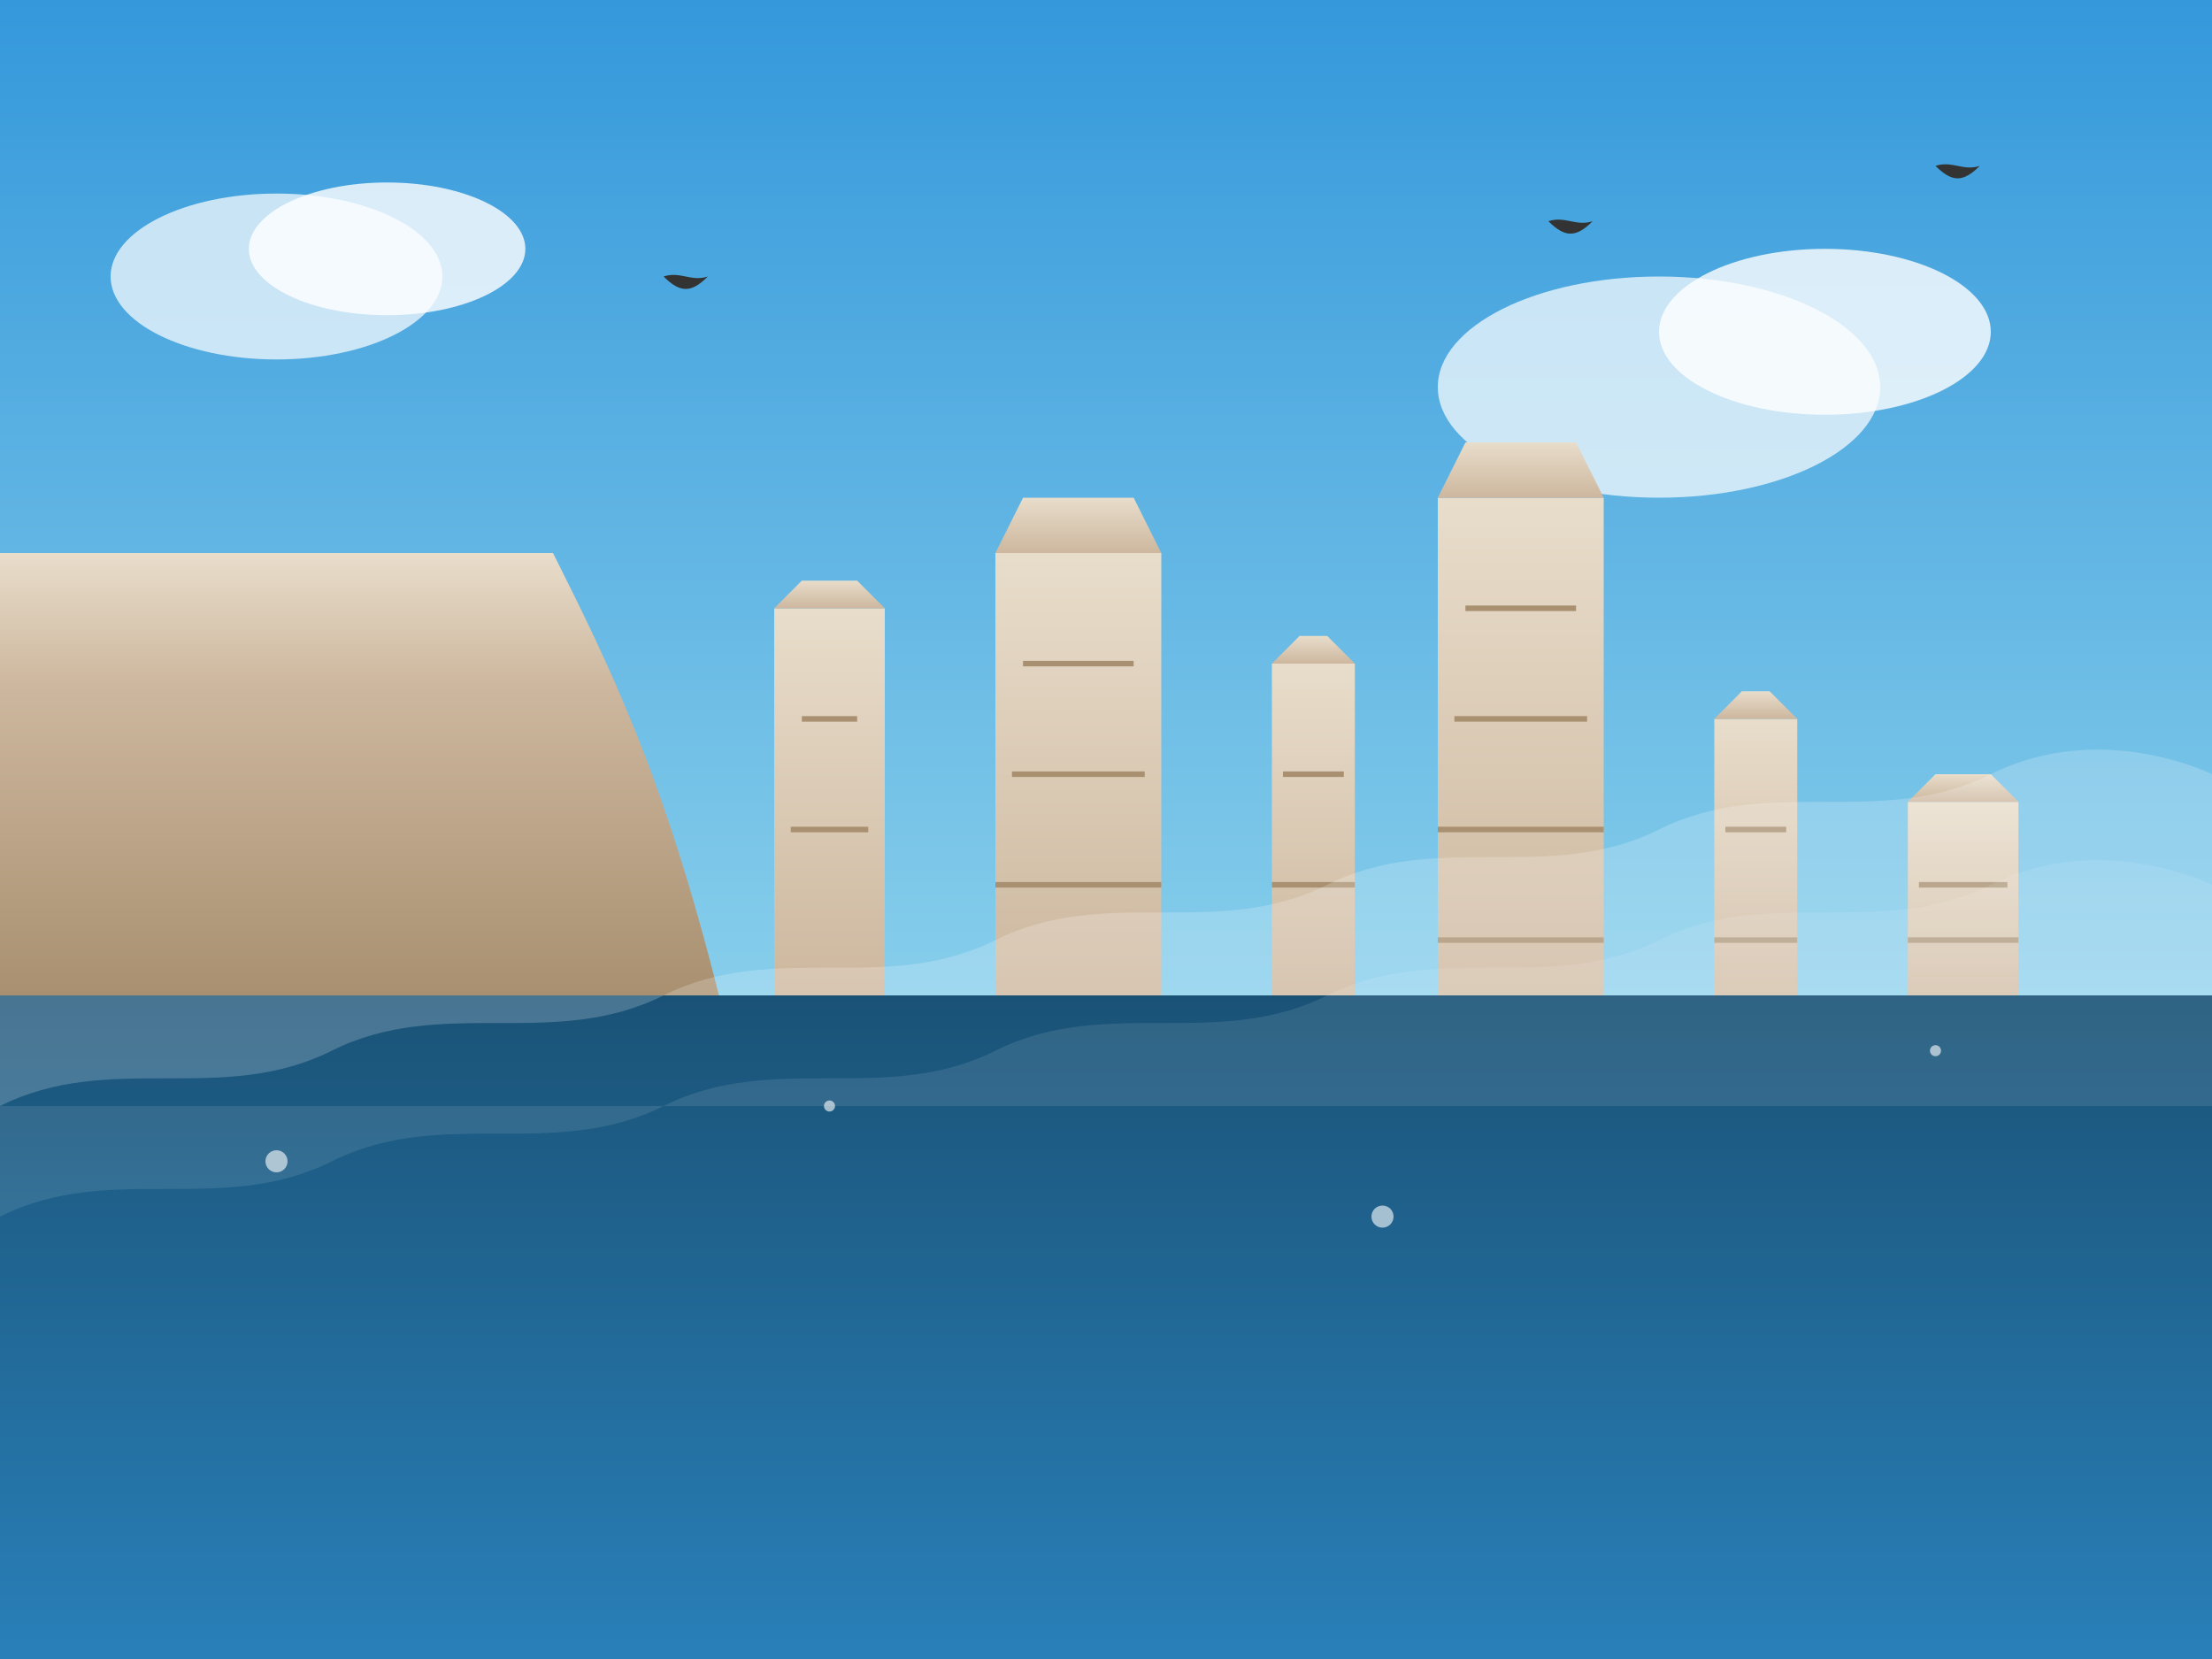
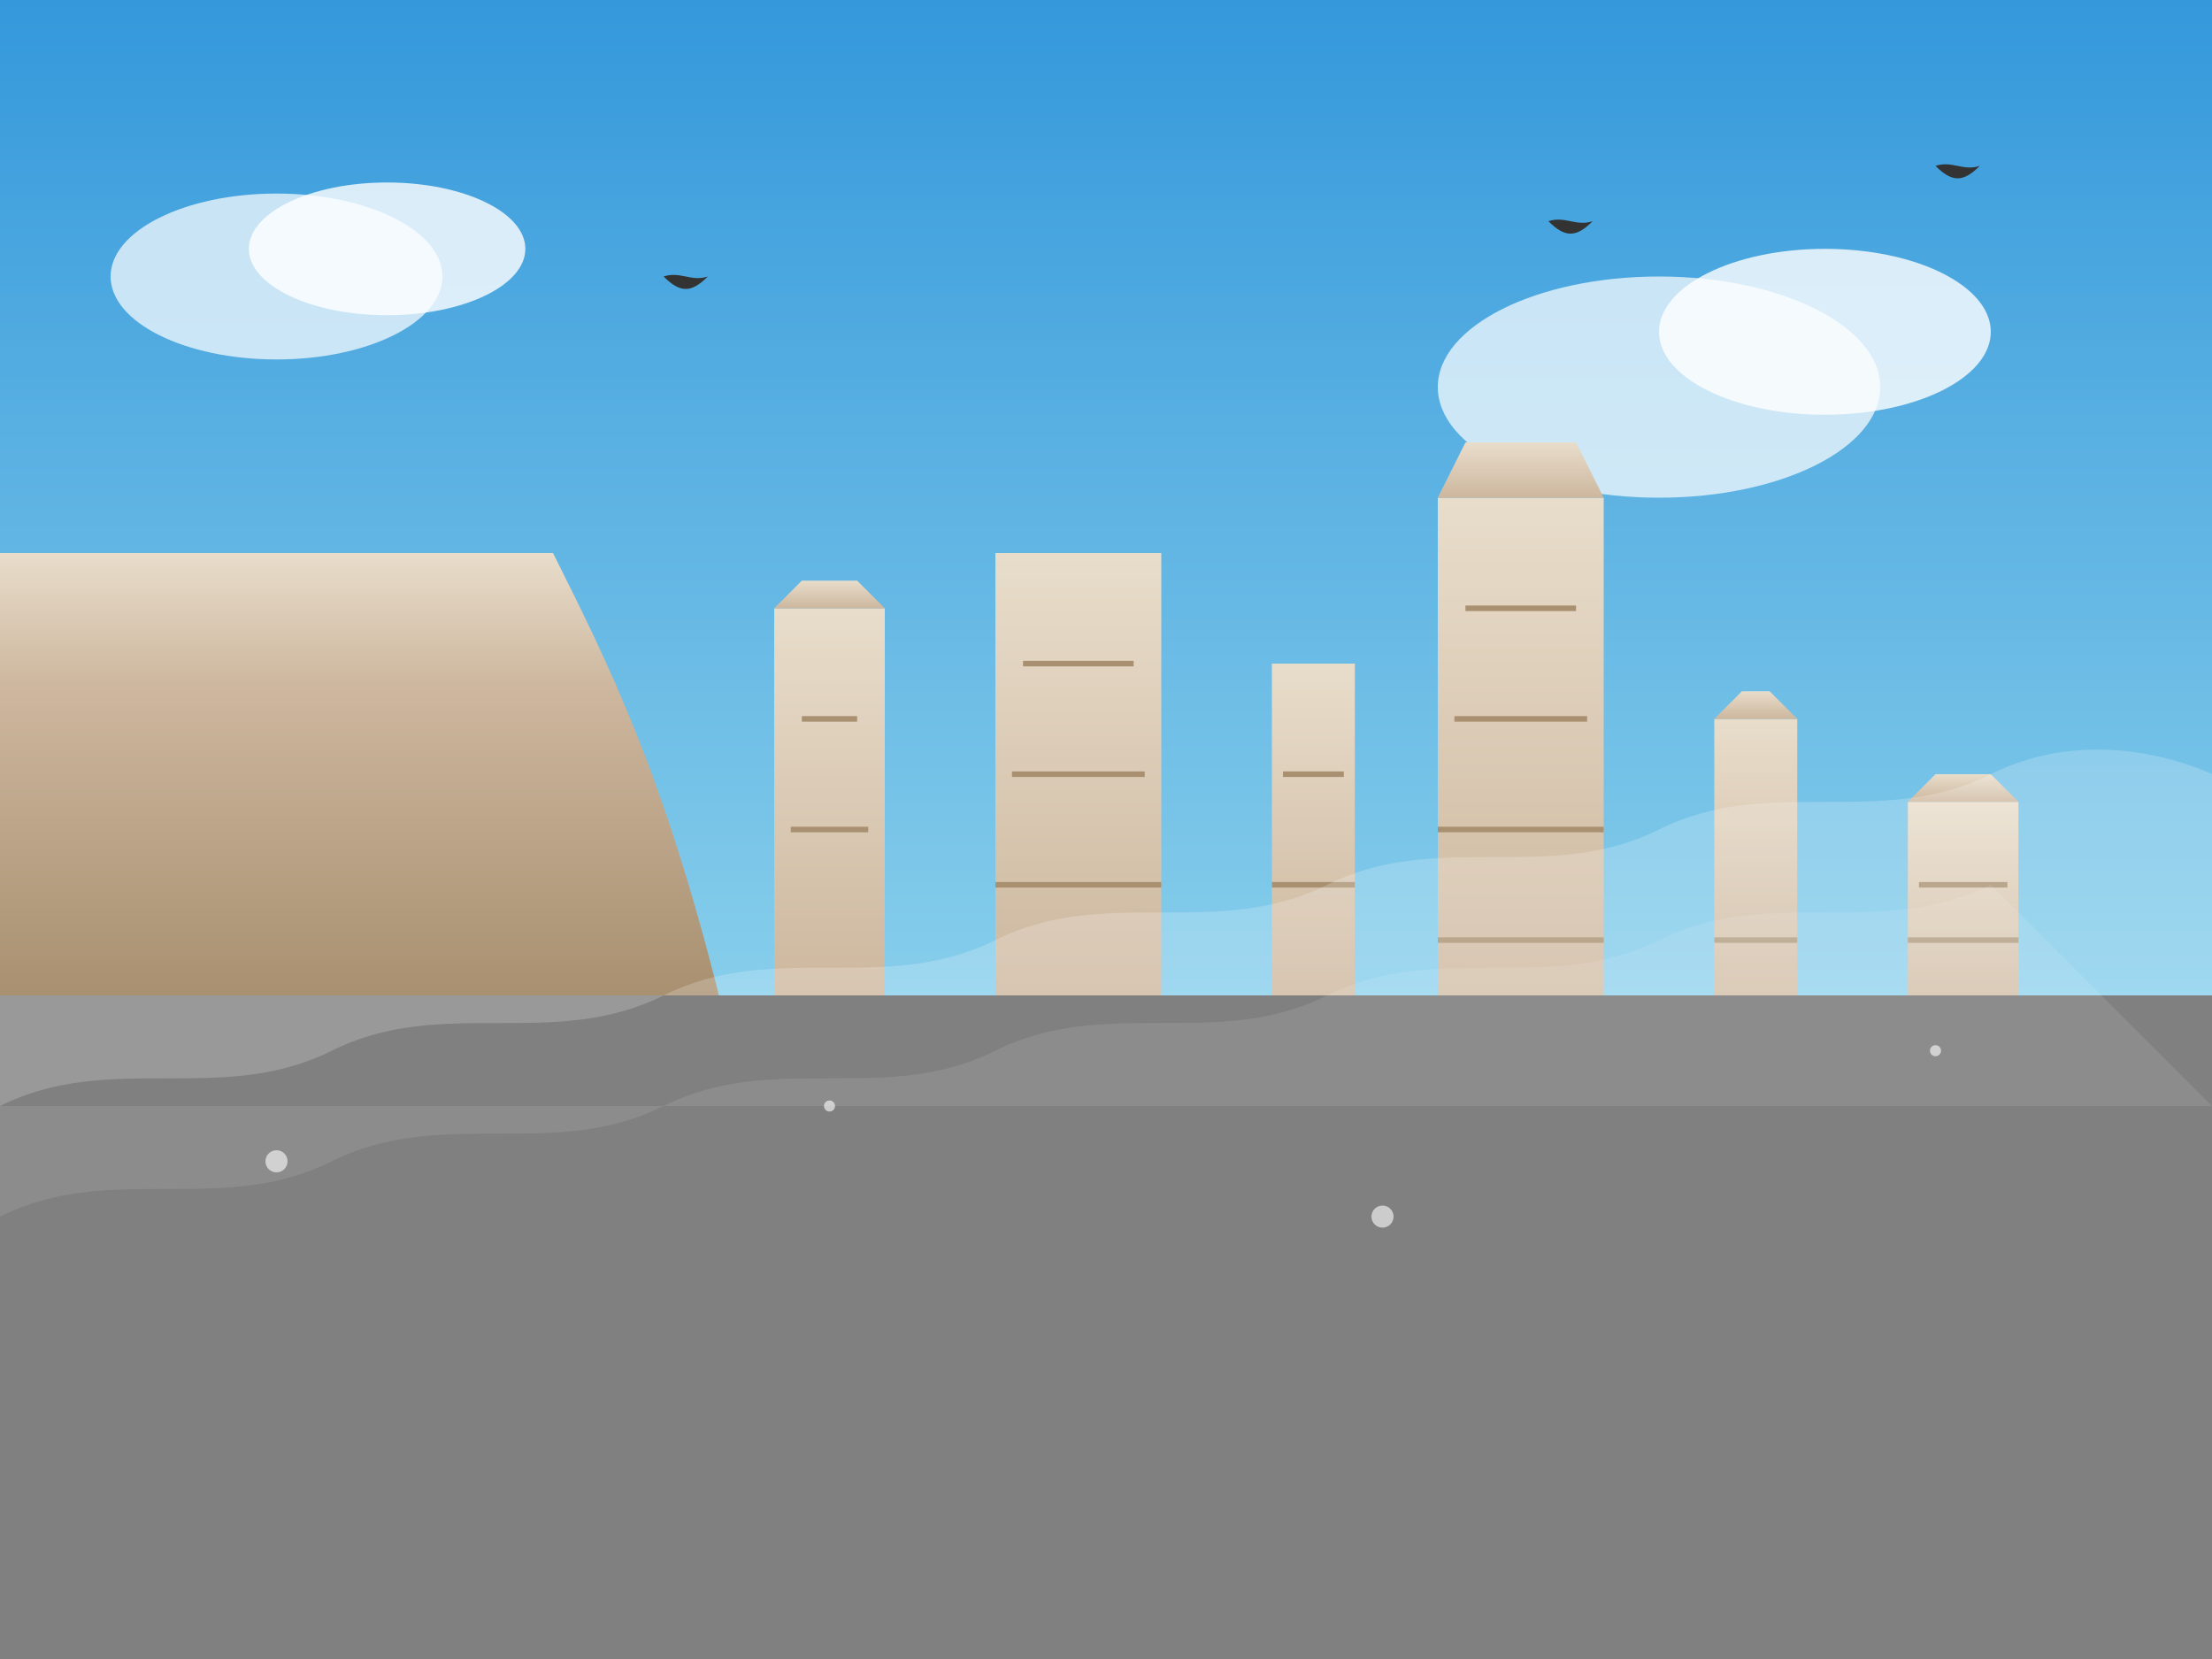
<svg xmlns="http://www.w3.org/2000/svg" width="400" height="300" viewBox="0 0 400 300">
  <rect x="0" y="0" width="400" height="300" fill="#808080" stroke="none" />
  <defs>
    <linearGradient id="skyGradient" x1="0%" y1="0%" x2="0%" y2="100%">
      <stop offset="0%" stop-color="#3498DB" />
      <stop offset="100%" stop-color="#87CEEB" />
    </linearGradient>
    <linearGradient id="oceanGradient" x1="0%" y1="0%" x2="0%" y2="100%">
      <stop offset="0%" stop-color="#1A5276" />
      <stop offset="100%" stop-color="#2980B9" />
    </linearGradient>
    <linearGradient id="rockGradient" x1="0%" y1="0%" x2="0%" y2="100%">
      <stop offset="0%" stop-color="#E8DDCB" />
      <stop offset="100%" stop-color="#CDB79E" />
    </linearGradient>
    <linearGradient id="cliffGradient" x1="0%" y1="0%" x2="0%" y2="100%">
      <stop offset="0%" stop-color="#E8DDCB" />
      <stop offset="30%" stop-color="#CDB79E" />
      <stop offset="100%" stop-color="#A89070" />
    </linearGradient>
  </defs>
  <rect width="400" height="180" fill="url(#skyGradient)" />
-   <rect x="0" y="180" width="400" height="120" fill="url(#oceanGradient)" />
  <ellipse cx="50" cy="50" rx="30" ry="15" fill="#FFFFFF" opacity="0.7" />
  <ellipse cx="70" cy="45" rx="25" ry="12" fill="#FFFFFF" opacity="0.8" />
  <ellipse cx="300" cy="70" rx="40" ry="20" fill="#FFFFFF" opacity="0.7" />
  <ellipse cx="330" cy="60" rx="30" ry="15" fill="#FFFFFF" opacity="0.8" />
  <path d="M0,180 L0,100 L100,100 C110,120 120,140 130,180 Z" fill="url(#cliffGradient)" />
  <g>
    <path d="M140,180 L140,110 L160,110 L160,180 Z" fill="url(#rockGradient)" />
    <path d="M140,110 L145,105 L155,105 L160,110" fill="url(#rockGradient)" />
    <line x1="145" y1="130" x2="155" y2="130" stroke="#A89070" stroke-width="1" />
    <line x1="143" y1="150" x2="157" y2="150" stroke="#A89070" stroke-width="1" />
  </g>
  <g>
    <path d="M180,180 L180,100 L210,100 L210,180 Z" fill="url(#rockGradient)" />
-     <path d="M180,100 L185,90 L205,90 L210,100" fill="url(#rockGradient)" />
    <line x1="185" y1="120" x2="205" y2="120" stroke="#A89070" stroke-width="1" />
    <line x1="183" y1="140" x2="207" y2="140" stroke="#A89070" stroke-width="1" />
    <line x1="180" y1="160" x2="210" y2="160" stroke="#A89070" stroke-width="1" />
  </g>
  <g>
    <path d="M230,180 L230,120 L245,120 L245,180 Z" fill="url(#rockGradient)" />
-     <path d="M230,120 L235,115 L240,115 L245,120" fill="url(#rockGradient)" />
    <line x1="232" y1="140" x2="243" y2="140" stroke="#A89070" stroke-width="1" />
    <line x1="230" y1="160" x2="245" y2="160" stroke="#A89070" stroke-width="1" />
  </g>
  <g>
    <path d="M260,180 L260,90 L290,90 L290,180 Z" fill="url(#rockGradient)" />
    <path d="M260,90 L265,80 L285,80 L290,90" fill="url(#rockGradient)" />
    <line x1="265" y1="110" x2="285" y2="110" stroke="#A89070" stroke-width="1" />
    <line x1="263" y1="130" x2="287" y2="130" stroke="#A89070" stroke-width="1" />
    <line x1="260" y1="150" x2="290" y2="150" stroke="#A89070" stroke-width="1" />
    <line x1="260" y1="170" x2="290" y2="170" stroke="#A89070" stroke-width="1" />
  </g>
  <g>
    <path d="M310,180 L310,130 L325,130 L325,180 Z" fill="url(#rockGradient)" />
    <path d="M310,130 L315,125 L320,125 L325,130" fill="url(#rockGradient)" />
-     <line x1="312" y1="150" x2="323" y2="150" stroke="#A89070" stroke-width="1" />
    <line x1="310" y1="170" x2="325" y2="170" stroke="#A89070" stroke-width="1" />
  </g>
  <g>
    <path d="M345,180 L345,145 L365,145 L365,180 Z" fill="url(#rockGradient)" />
    <path d="M345,145 L350,140 L360,140 L365,145" fill="url(#rockGradient)" />
    <line x1="347" y1="160" x2="363" y2="160" stroke="#A89070" stroke-width="1" />
    <line x1="345" y1="170" x2="365" y2="170" stroke="#A89070" stroke-width="1" />
  </g>
  <path d="M0,200 C20,190 40,200 60,190 C80,180 100,190 120,180 C140,170 160,180 180,170 C200,160 220,170 240,160 C260,150 280,160 300,150 C320,140 340,150 360,140 C380,130 400,140 400,140 L400,180 L0,180 Z" fill="#FFFFFF" opacity="0.2" />
-   <path d="M0,220 C20,210 40,220 60,210 C80,200 100,210 120,200 C140,190 160,200 180,190 C200,180 220,190 240,180 C260,170 280,180 300,170 C320,160 340,170 360,160 C380,150 400,160 400,160 L400,200 L0,200 Z" fill="#FFFFFF" opacity="0.1" />
+   <path d="M0,220 C20,210 40,220 60,210 C80,200 100,210 120,200 C140,190 160,200 180,190 C200,180 220,190 240,180 C260,170 280,180 300,170 C320,160 340,170 360,160 L400,200 L0,200 Z" fill="#FFFFFF" opacity="0.1" />
  <circle cx="50" cy="210" r="2" fill="#FFFFFF" opacity="0.6" />
  <circle cx="150" cy="200" r="1" fill="#FFFFFF" opacity="0.6" />
  <circle cx="250" cy="220" r="2" fill="#FFFFFF" opacity="0.6" />
  <circle cx="350" cy="190" r="1" fill="#FFFFFF" opacity="0.6" />
  <path d="M120,50 C123,49 125,51 128,50 C125,53 123,53 120,50 Z" fill="#333" />
  <path d="M280,40 C283,39 285,41 288,40 C285,43 283,43 280,40 Z" fill="#333" />
  <path d="M350,30 C353,29 355,31 358,30 C355,33 353,33 350,30 Z" fill="#333" />
</svg>